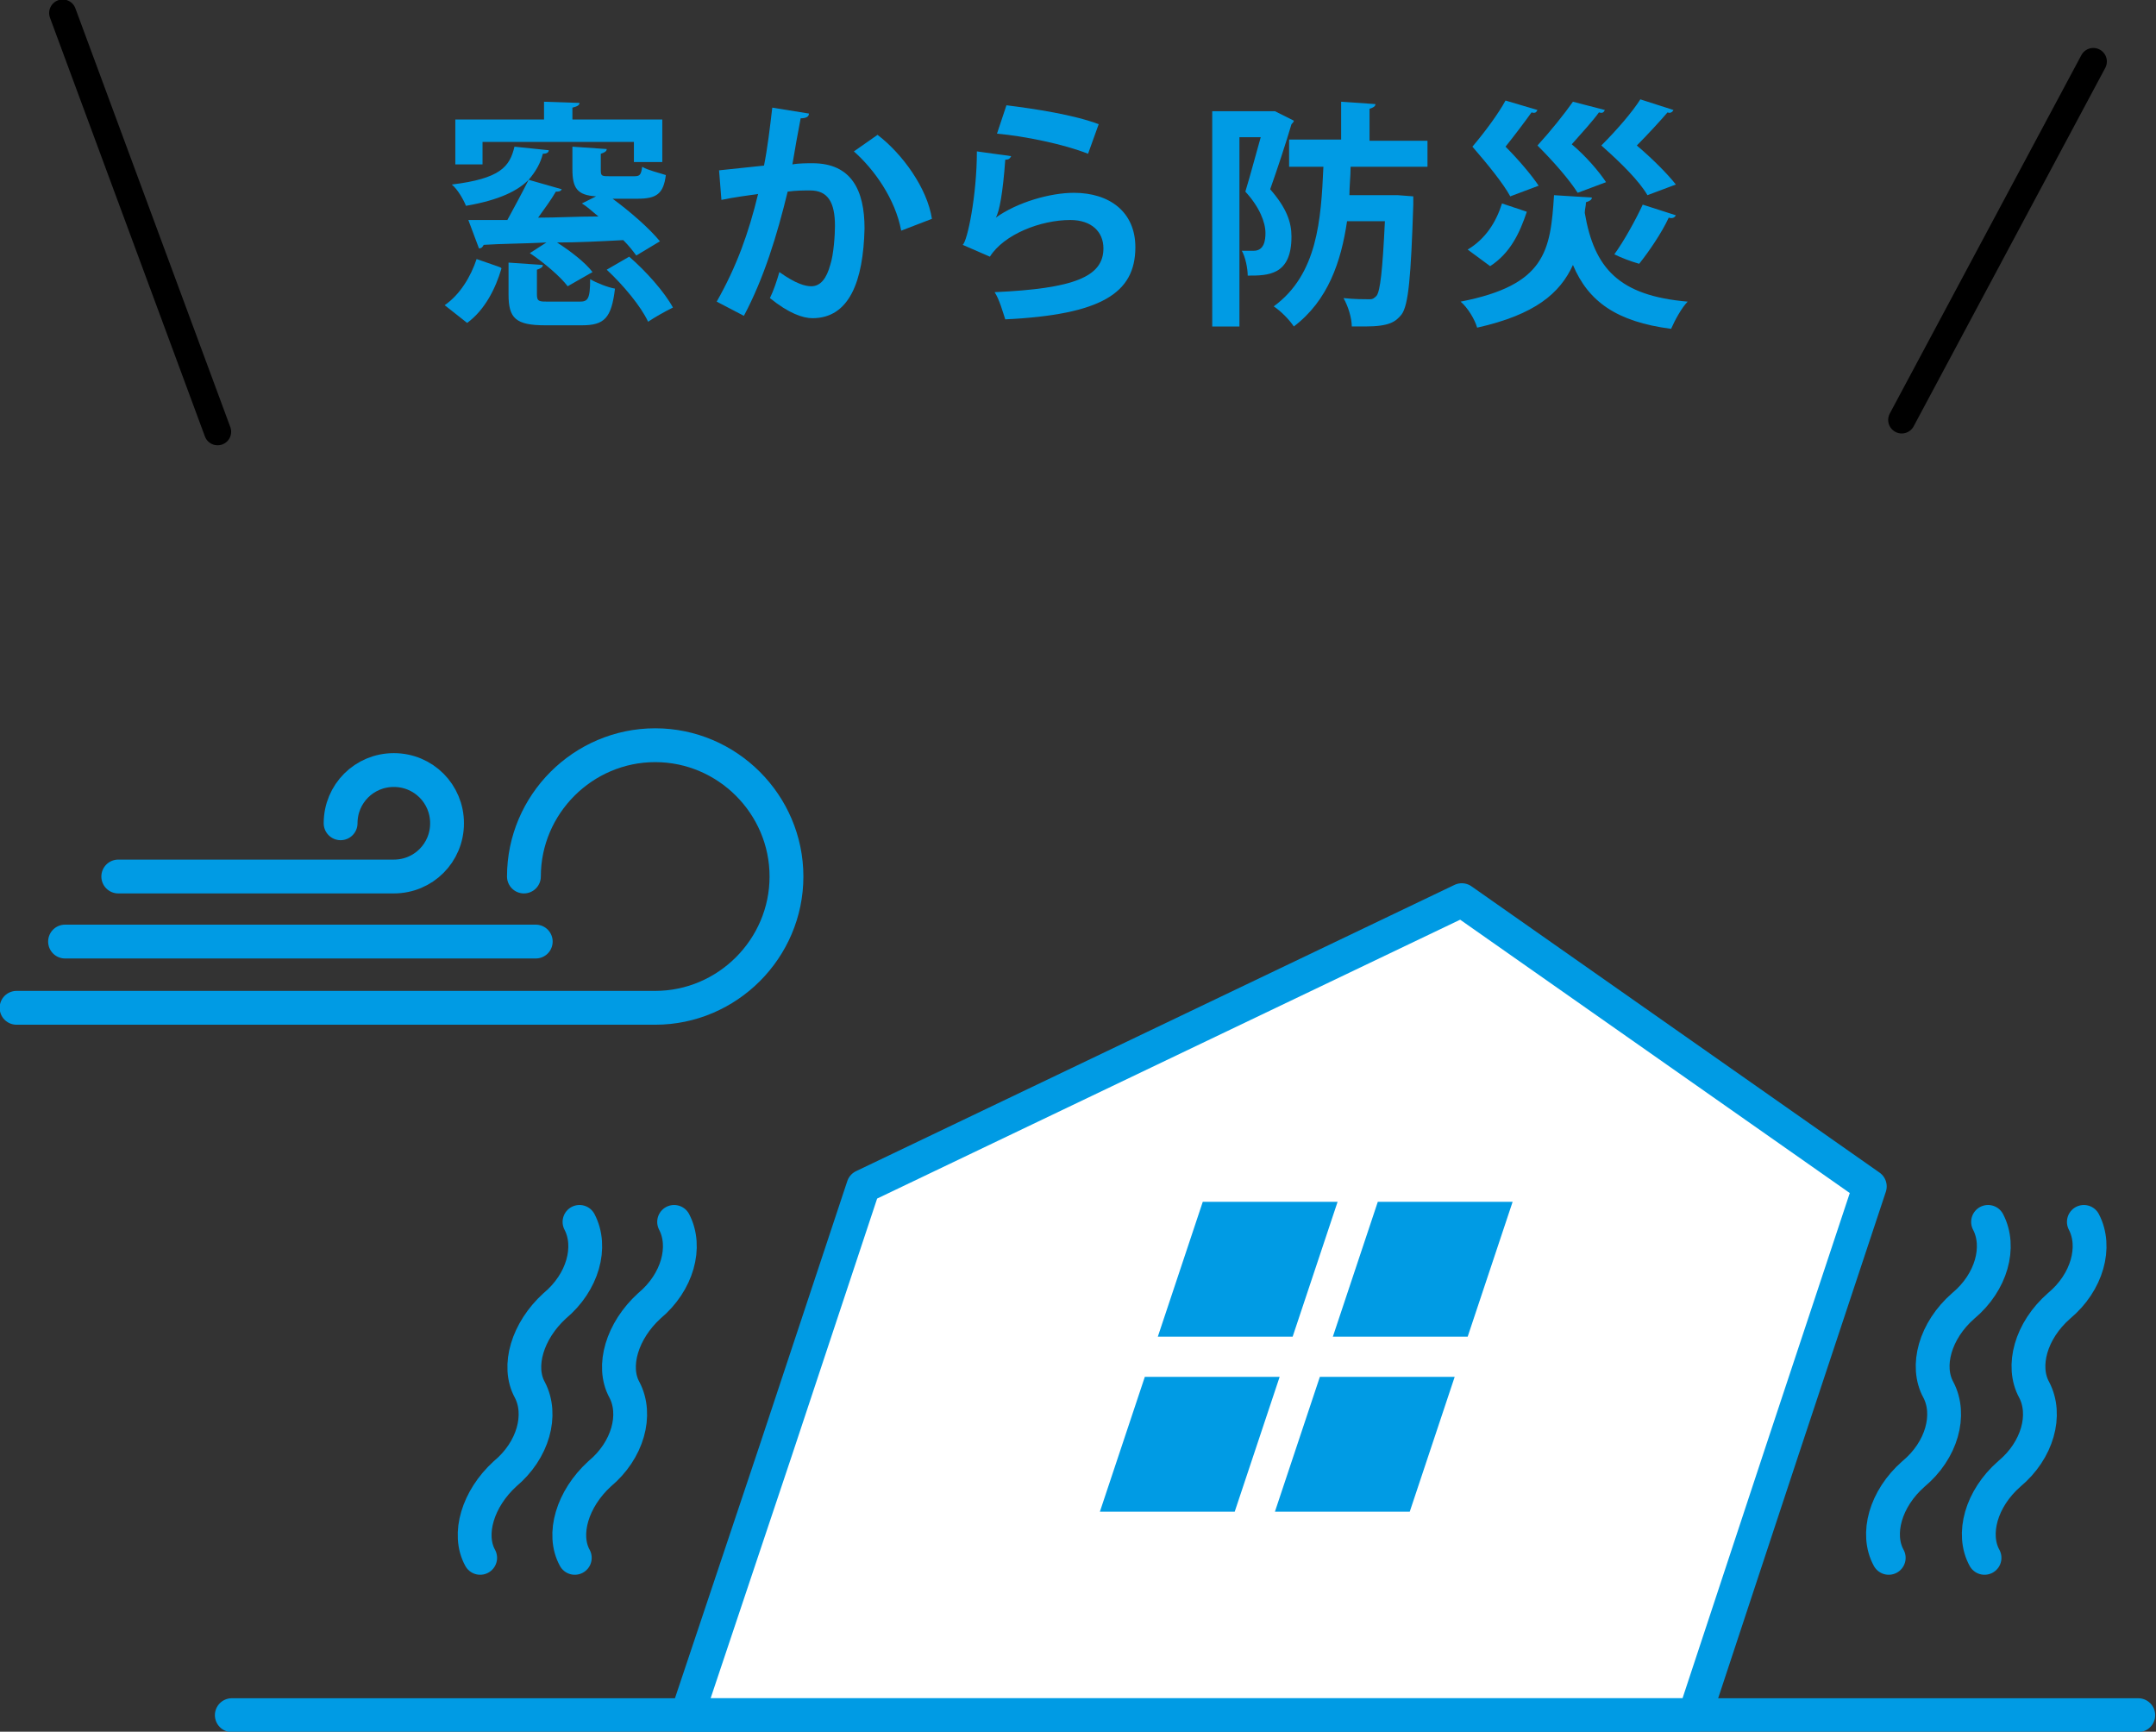
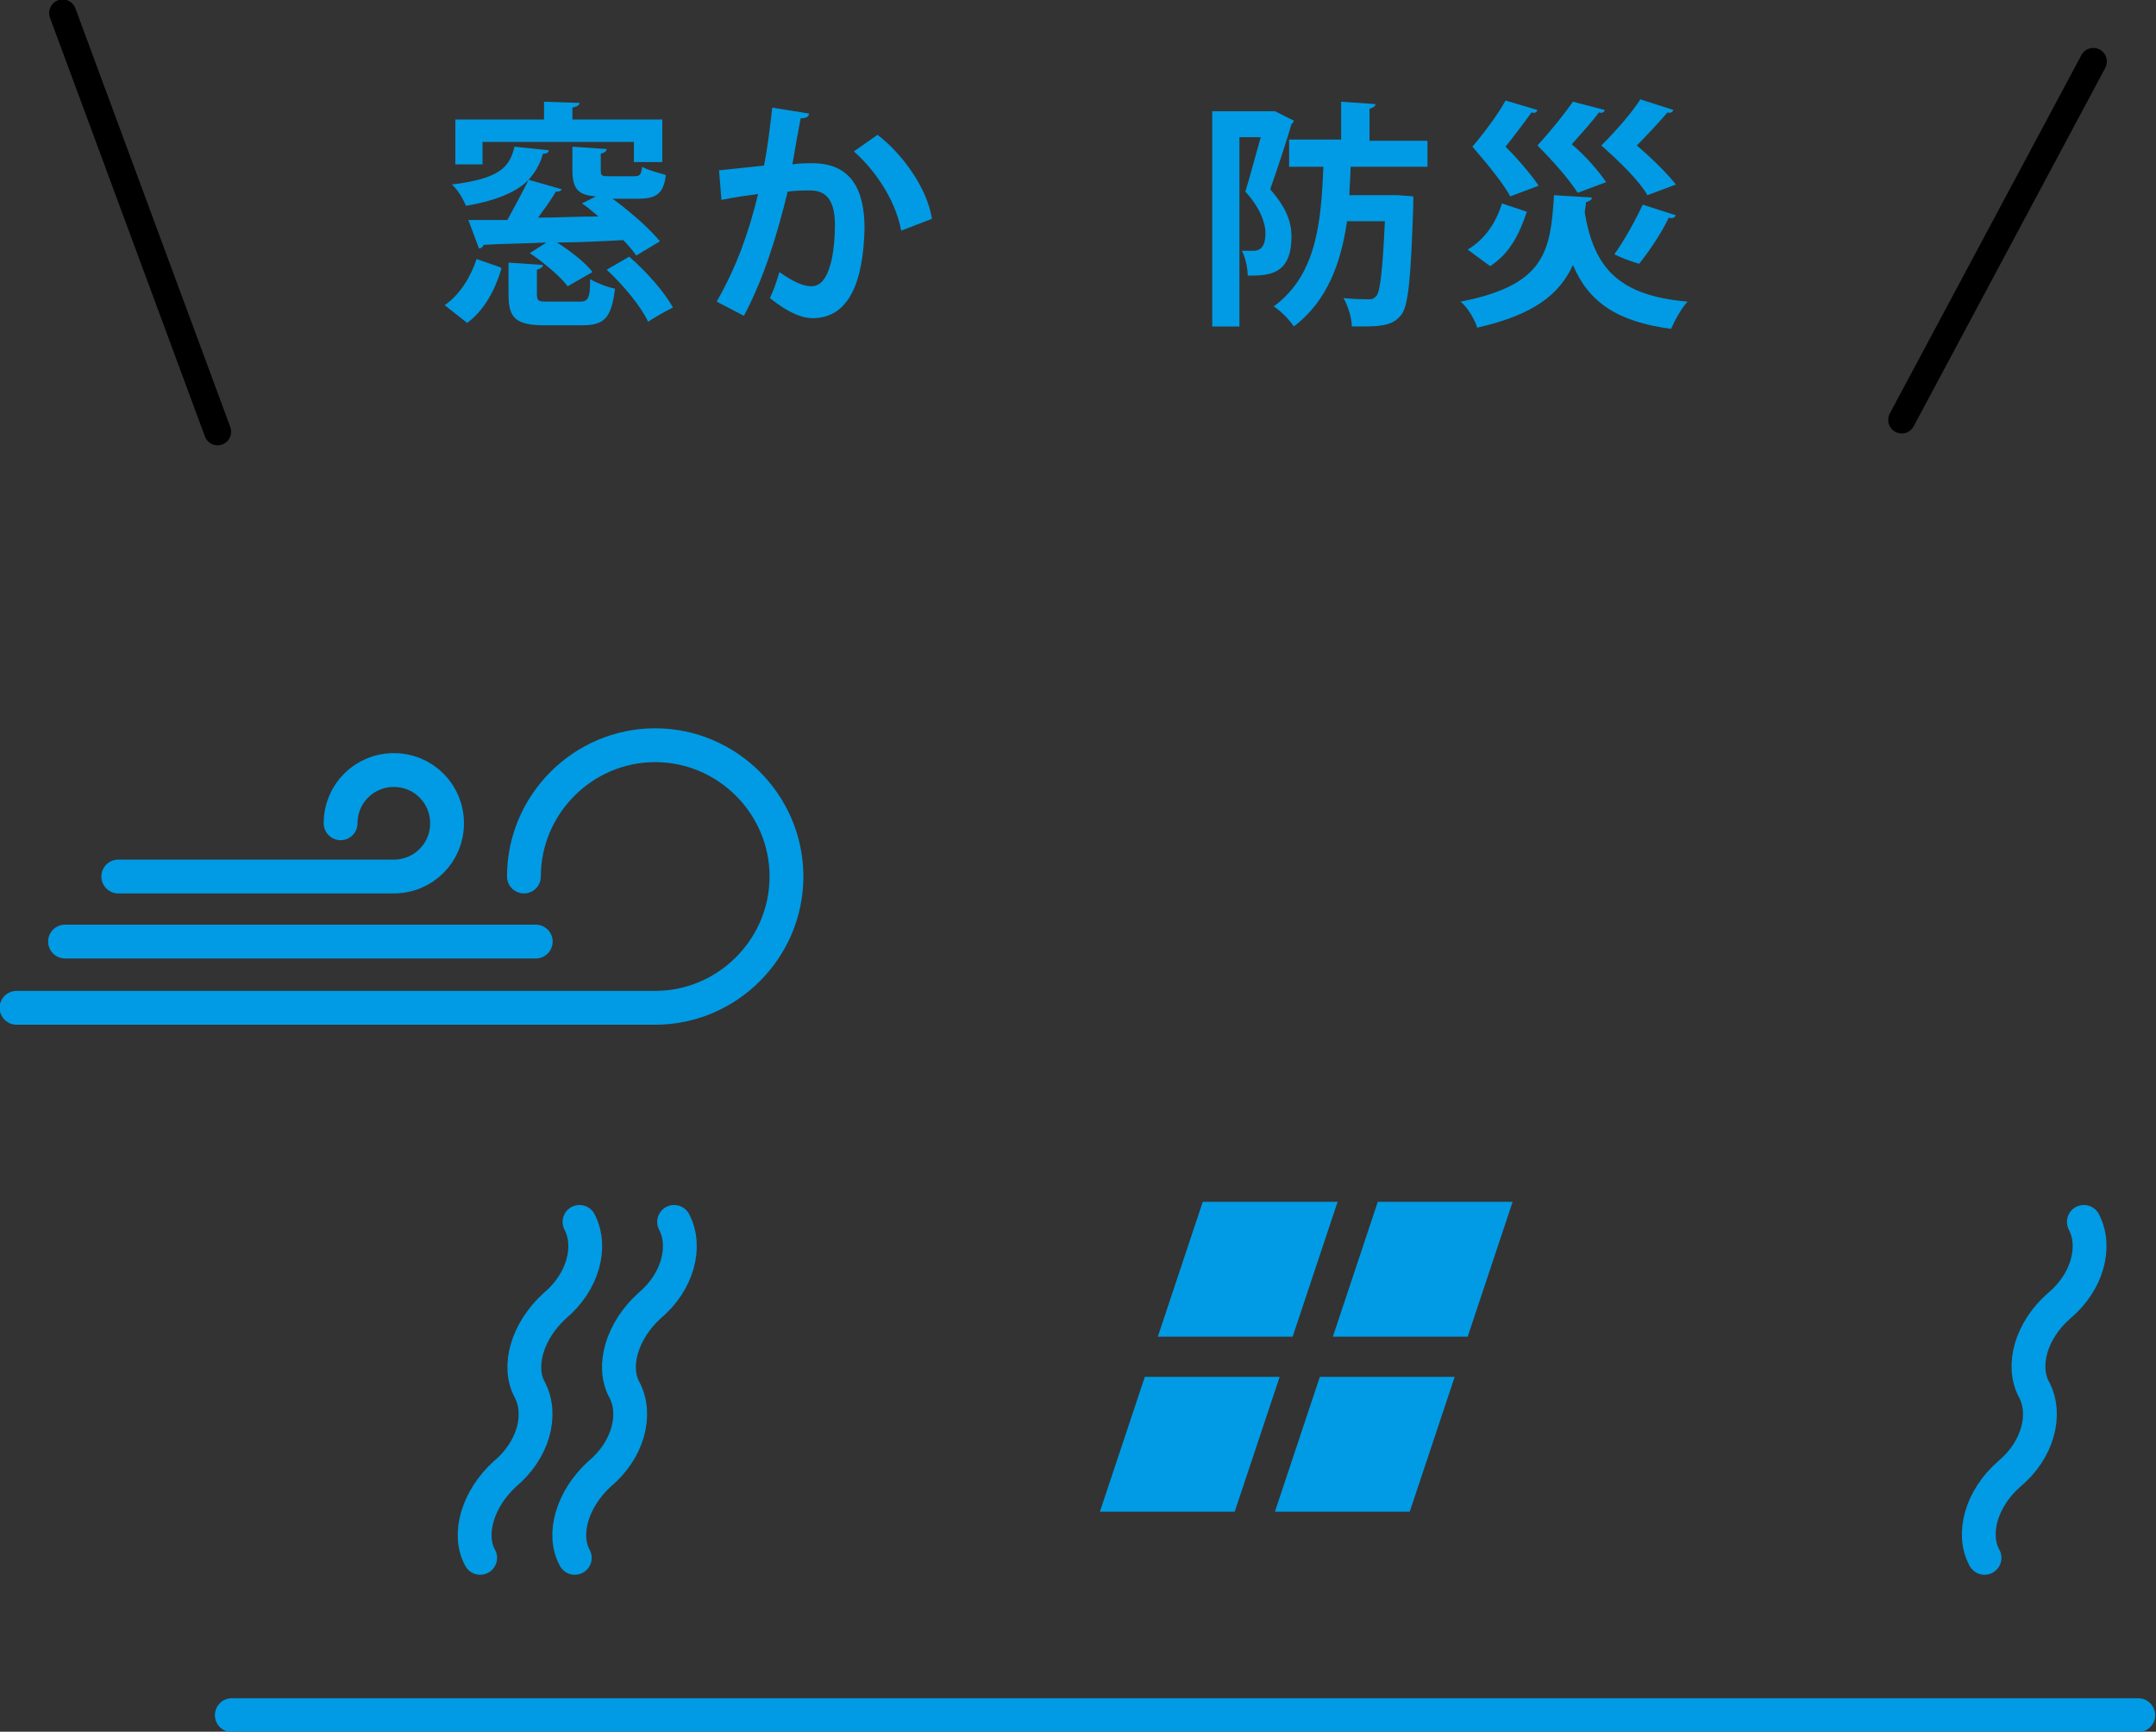
<svg xmlns="http://www.w3.org/2000/svg" version="1.1" id="b" x="0px" y="0px" viewBox="0 0 182.3 146.4" style="enable-background:new 0 0 182.3 146.4;" xml:space="preserve">
  <rect x="0" y="0" width="182.3" height="146.4" fill="#333333" stroke="none" />
  <style type="text/css">
	.st0{enable-background:new    ;}
	.st1{fill:#009BE4;}
	.st2{fill:none;stroke:#000000;stroke-width:2.29;stroke-linecap:round;stroke-linejoin:round;}
	.st3{fill:#FFFFFF;stroke:#009BE4;stroke-width:2.86;stroke-linecap:round;stroke-linejoin:round;}
	.st4{fill:none;stroke:#009BE4;stroke-width:2.86;stroke-linecap:round;stroke-linejoin:round;}
</style>
  <g id="c">
    <g>
      <g>
        <g class="st0">
          <path class="st1" d="M37.6,25.8c1.3-0.9,2.2-2.4,2.7-3.9c2,0.7,2.1,0.7,2.1,0.8c-0.5,1.7-1.4,3.5-2.9,4.6L37.6,25.8z M44.7,15.2      c-0.9,0.9-2.4,1.7-5.3,2.2c-0.2-0.5-0.7-1.4-1.2-1.8c4.1-0.5,4.9-1.5,5.3-3.2l2.9,0.3c0,0.2-0.2,0.3-0.5,0.3      C45.7,13.8,45.3,14.5,44.7,15.2l2.8,0.8c-0.1,0.2-0.3,0.2-0.5,0.2c-0.4,0.7-1,1.5-1.5,2.2c1.6,0,3.3-0.1,5.1-0.1      c-0.5-0.4-0.9-0.8-1.4-1.1l1.2-0.6c-1.6-0.1-2-0.7-2-2.3v-1.9l2.9,0.2c0,0.2-0.2,0.3-0.5,0.4v1.4c0,0.5,0.1,0.5,0.8,0.5h2      c0.5,0,0.6-0.1,0.7-0.8c0.5,0.3,1.4,0.5,2,0.7c-0.2,1.6-0.8,2-2.4,2h-2.1c1.5,1.1,3.1,2.5,4,3.6l-2,1.2      c-0.3-0.4-0.6-0.8-1.1-1.3c-1.9,0.1-3.8,0.2-5.6,0.2c1.1,0.7,2.4,1.7,3,2.5L48,24.2c-0.6-0.8-2-2-3.2-2.8l1.4-0.9      c-2,0.1-3.8,0.1-5.3,0.2c-0.1,0.2-0.2,0.3-0.4,0.3l-0.9-2.4c0.9,0,2,0,3.3,0C43.5,17.5,44.2,16.2,44.7,15.2L44.7,15.2z       M40.8,13.9h-2.3v-3.8H46V8.6L49,8.7c0,0.2-0.2,0.3-0.6,0.4v1h7.6v3.6h-2.4V12H40.8V13.9z M49,25.5c0.7,0,0.9-0.2,0.9-1.9      c0.5,0.3,1.5,0.7,2.1,0.8c-0.3,2.5-0.9,3.1-2.8,3.1h-3.1c-2.5,0-3.1-0.6-3.1-2.6v-2.7l2.9,0.2c0,0.2-0.2,0.3-0.5,0.4v2.1      c0,0.6,0.2,0.6,1,0.6H49z M53.2,21.7c1.4,1.2,3,3,3.7,4.3c-0.8,0.4-1.5,0.8-2.1,1.2c-0.6-1.3-2.1-3.1-3.5-4.4L53.2,21.7z" />
        </g>
        <g class="st0">
          <path class="st1" d="M68.4,9.6c0,0.3-0.3,0.4-0.7,0.4c-0.2,1-0.5,2.7-0.7,3.9c0.5-0.1,1.3-0.1,1.7-0.1c3.3,0,4.4,2.3,4.4,5.5v0      c-0.1,4.5-1.3,7.6-4.4,7.6c-0.8,0-2-0.4-3.6-1.7c0.3-0.6,0.6-1.5,0.8-2.2c1.4,1,2.2,1.2,2.7,1.2c0.8,0,1.3-0.7,1.6-1.8      c0.3-0.9,0.4-2.6,0.4-3.3c0-2-0.6-3-2.1-3c-0.5,0-1.2,0-1.9,0.1c-0.9,3.7-2,7.3-3.7,10.5l-2.3-1.2c1.7-3,2.7-5.8,3.5-9.1      c-0.7,0.1-2.2,0.3-3.1,0.5l-0.2-2.5l3.8-0.4c0.3-1.5,0.5-3.2,0.7-4.9L68.4,9.6z M76.2,19.5c-0.5-2.7-2.3-5.2-4-6.7l2-1.4      c2.1,1.6,4.2,4.5,4.6,7.1L76.2,19.5z" />
        </g>
        <g class="st0">
-           <path class="st1" d="M85.5,13.2c-0.1,0.2-0.2,0.3-0.5,0.3c-0.2,2.8-0.5,4.4-0.8,4.9h0c1.8-1.3,4.6-2.1,6.6-2.1      c3,0,5.2,1.6,5.2,4.6c0,3.9-2.9,5.7-11,6.1c-0.2-0.6-0.5-1.7-0.9-2.3c6.7-0.3,9.2-1.3,9.2-3.7c0-1.4-1-2.4-2.8-2.4      c-2.5,0-5.6,1.2-6.8,3.1l-2.3-1c0.4-0.3,1.2-4.2,1.2-7.9L85.5,13.2z M85.1,8.9c2.4,0.3,5.7,0.8,7.8,1.6L92,13      c-2-0.8-5.4-1.5-7.7-1.7L85.1,8.9z" />
-         </g>
+           </g>
        <g class="st0">
          <path class="st1" d="M107.8,9.4l1.6,0.8c0,0.1-0.1,0.2-0.2,0.3c-0.5,1.7-1.2,3.8-1.8,5.5c1.4,1.6,1.8,2.8,1.8,4      c0,3.3-2,3.3-3.7,3.3c0-0.6-0.2-1.6-0.5-2.1c0.4,0,0.7,0,1,0c0.9,0,1-0.9,1-1.5c0-0.9-0.5-2.2-1.7-3.5c0.4-1.3,0.9-3.2,1.3-4.6      h-1.8v16h-2.3V9.4h5L107.8,9.4z M120.7,14.1h-6.5c0,0.8-0.1,1.6-0.1,2.4h3.6l0.5,0l1.3,0.1c0,0.2,0,0.5,0,0.7      c-0.2,6.1-0.4,8.5-1,9.3c-0.5,0.6-1,1-3.1,1c-0.3,0-0.7,0-1.1,0c0-0.7-0.3-1.7-0.7-2.4c0.9,0.1,1.8,0.1,2.2,0.1      c0.3,0,0.4-0.1,0.6-0.3c0.3-0.4,0.5-2.1,0.7-6.3h-3.2c-0.5,3.4-1.6,6.7-4.5,8.9c-0.4-0.6-1.1-1.3-1.7-1.7      c3.7-2.7,4-7.3,4.2-11.8h-2.9v-2.3h4.4V8.6l2.9,0.2c0,0.2-0.2,0.3-0.5,0.4v2.7h4.9V14.1z" />
        </g>
        <g class="st0">
          <path class="st1" d="M134.6,16.7c0,0.2-0.2,0.3-0.5,0.4c0,0.3-0.1,0.6-0.1,0.9c0.8,4.7,2.9,7,8.7,7.5c-0.5,0.5-1.1,1.6-1.4,2.3      c-4.6-0.6-7-2.3-8.3-5.4c-1.1,2.4-3.2,4.2-8.1,5.3c-0.2-0.7-0.8-1.7-1.4-2.2c7.2-1.4,7.6-4.3,7.9-9L134.6,16.7z M124.1,21.1      c1.5-0.9,2.4-2.3,2.9-3.9l2.1,0.7c-0.6,1.8-1.4,3.5-3.1,4.6L124.1,21.1z M130,9.3c-0.1,0.2-0.2,0.3-0.5,0.2      c-0.5,0.7-1.4,1.9-2.2,2.9c1.1,1.1,2.2,2.4,2.8,3.3l-2.4,0.9c-0.6-1.1-1.9-2.7-3.2-4.2c1.1-1.3,2.2-2.8,2.8-3.9L130,9.3z       M135.7,9.3c-0.1,0.2-0.2,0.3-0.5,0.2c-0.5,0.7-1.5,1.8-2.3,2.7c1.2,1,2.3,2.3,2.9,3.2l-2.4,0.9c-0.7-1.1-2-2.6-3.4-4      c1.1-1.2,2.3-2.7,3-3.7L135.7,9.3z M141.5,9.3c-0.1,0.2-0.3,0.3-0.5,0.2c-0.6,0.7-1.7,1.9-2.6,2.8c1.3,1.1,2.6,2.4,3.3,3.3      l-2.4,0.9c-0.7-1.2-2.2-2.7-3.9-4.2c1.3-1.3,2.6-2.8,3.3-3.9L141.5,9.3z M141.7,18.2c-0.1,0.2-0.3,0.3-0.6,0.2      c-0.6,1.3-1.7,2.9-2.5,3.9c-0.7-0.2-1.5-0.5-2.1-0.8c0.8-1.1,1.8-2.9,2.4-4.2L141.7,18.2z" />
        </g>
        <g>
          <line class="st2" x1="5.3" y1="1.1" x2="18.4" y2="36.5" />
          <line class="st2" x1="177" y1="5.2" x2="160.8" y2="35.5" />
        </g>
      </g>
      <g>
-         <polygon class="st3" points="123.6,76.1 73,100.3 65.6,122.6 58.1,145 143.3,145 150.7,122.6 158.1,100.3    " />
        <g>
          <polygon class="st1" points="108.2,116.4 104.4,127.8 93,127.8 96.8,116.4     " />
          <polygon class="st1" points="127.9,101.6 124.1,113 112.7,113 116.5,101.6     " />
          <polygon class="st1" points="109.3,113 97.9,113 101.7,101.6 113.1,101.6     " />
          <polygon class="st1" points="119.2,127.8 107.8,127.8 111.6,116.4 123,116.4     " />
        </g>
        <g>
          <g>
            <path class="st4" d="M49,103.3c1.1,2.1,0.3,5.1-2.1,7.1l0,0c-2.3,2.1-3.2,5.1-2.1,7.1l0,0c1.1,2.1,0.3,5.1-2.1,7.1l0,0       c-2.3,2.1-3.2,5.1-2.1,7.1" />
            <path class="st4" d="M57,103.3c1.1,2.1,0.3,5.1-2.1,7.1l0,0c-2.3,2.1-3.2,5.1-2.1,7.1l0,0c1.1,2.1,0.3,5.1-2.1,7.1l0,0       c-2.3,2.1-3.2,5.1-2.1,7.1" />
          </g>
          <g>
-             <path class="st4" d="M168.1,103.3c1.1,2.1,0.3,5.1-2.1,7.1l0,0c-2.4,2.1-3.2,5.1-2.1,7.1l0,0c1.1,2.1,0.3,5.1-2.1,7.1l0,0       c-2.4,2.1-3.2,5.1-2.1,7.1" />
            <path class="st4" d="M176.2,103.3c1.1,2.1,0.3,5.1-2.1,7.1l0,0c-2.4,2.1-3.2,5.1-2.1,7.1l0,0c1.1,2.1,0.3,5.1-2.1,7.1l0,0       c-2.4,2.1-3.2,5.1-2.1,7.1" />
          </g>
        </g>
        <g>
          <path class="st4" d="M28.8,69.6c0-2.5,2-4.5,4.5-4.5s4.5,2,4.5,4.5s-2,4.5-4.5,4.5H10" />
          <path class="st4" d="M44.3,74.1c0-6.1,5-11.1,11.1-11.1s11.1,5,11.1,11.1s-5,11.1-11.1,11.1h-54" />
          <line class="st4" x1="5.5" y1="79.6" x2="45.3" y2="79.6" />
        </g>
        <polyline class="st4" points="19.6,145 58.1,145 180.8,145    " />
      </g>
    </g>
  </g>
</svg>